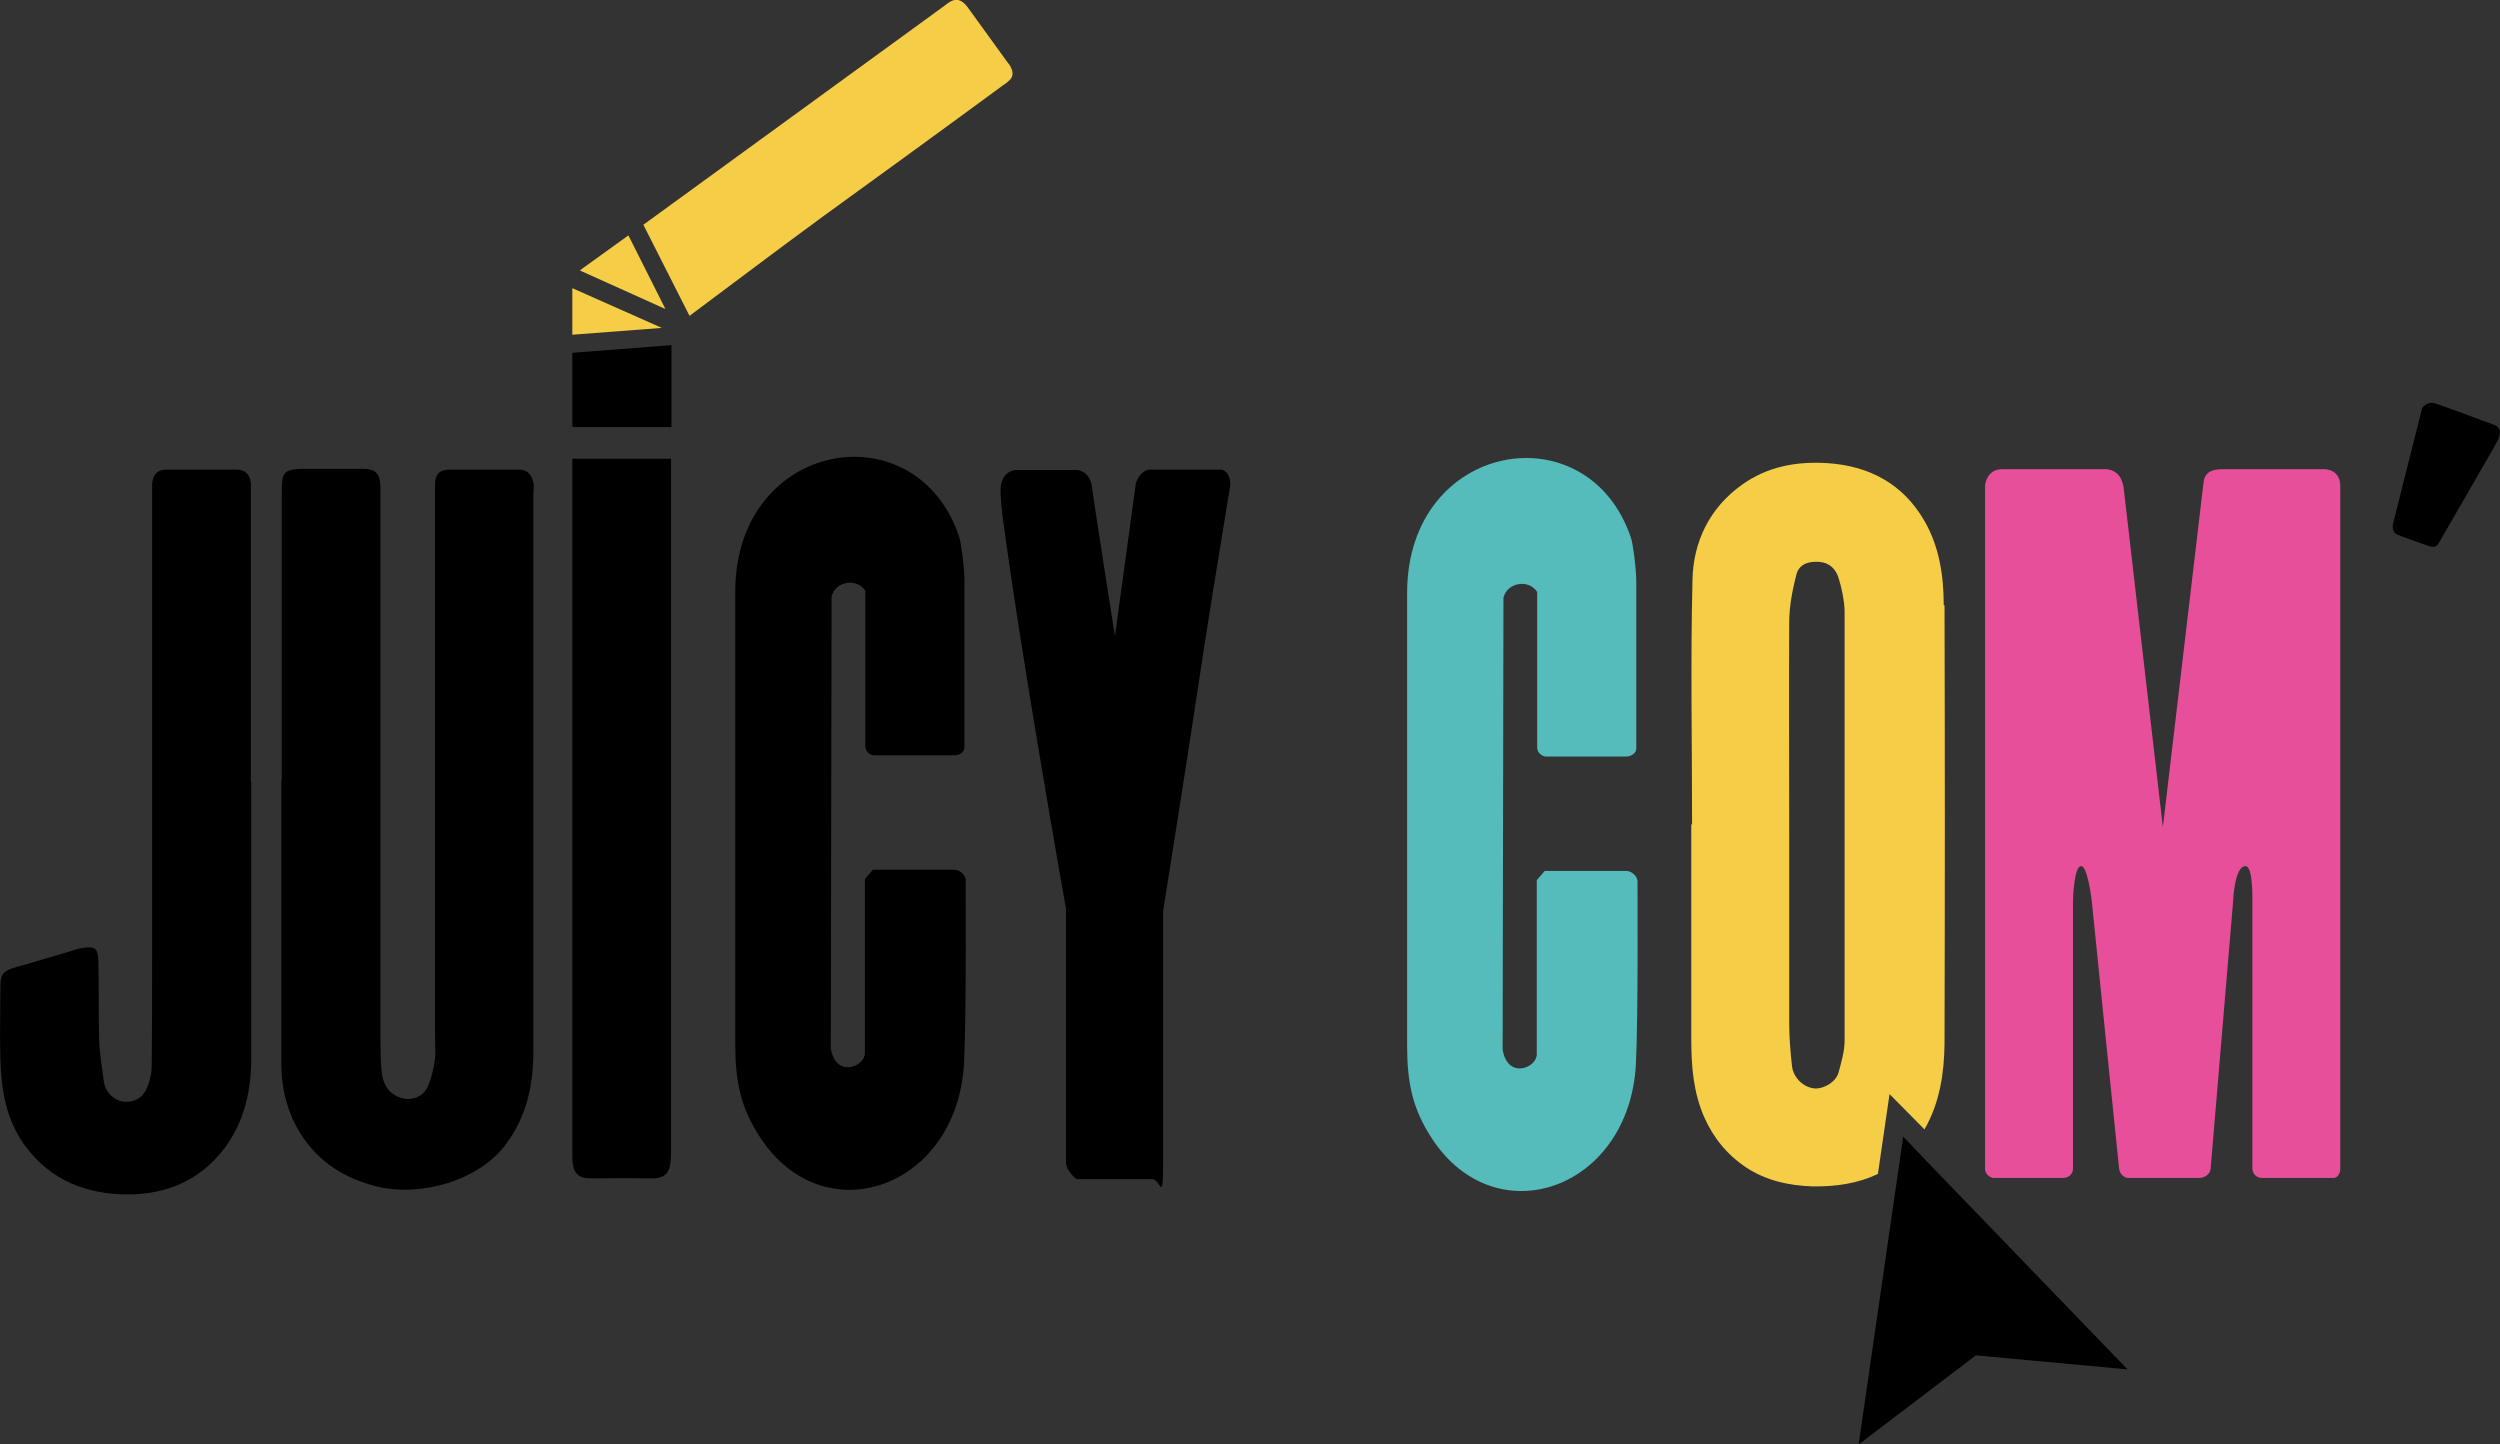
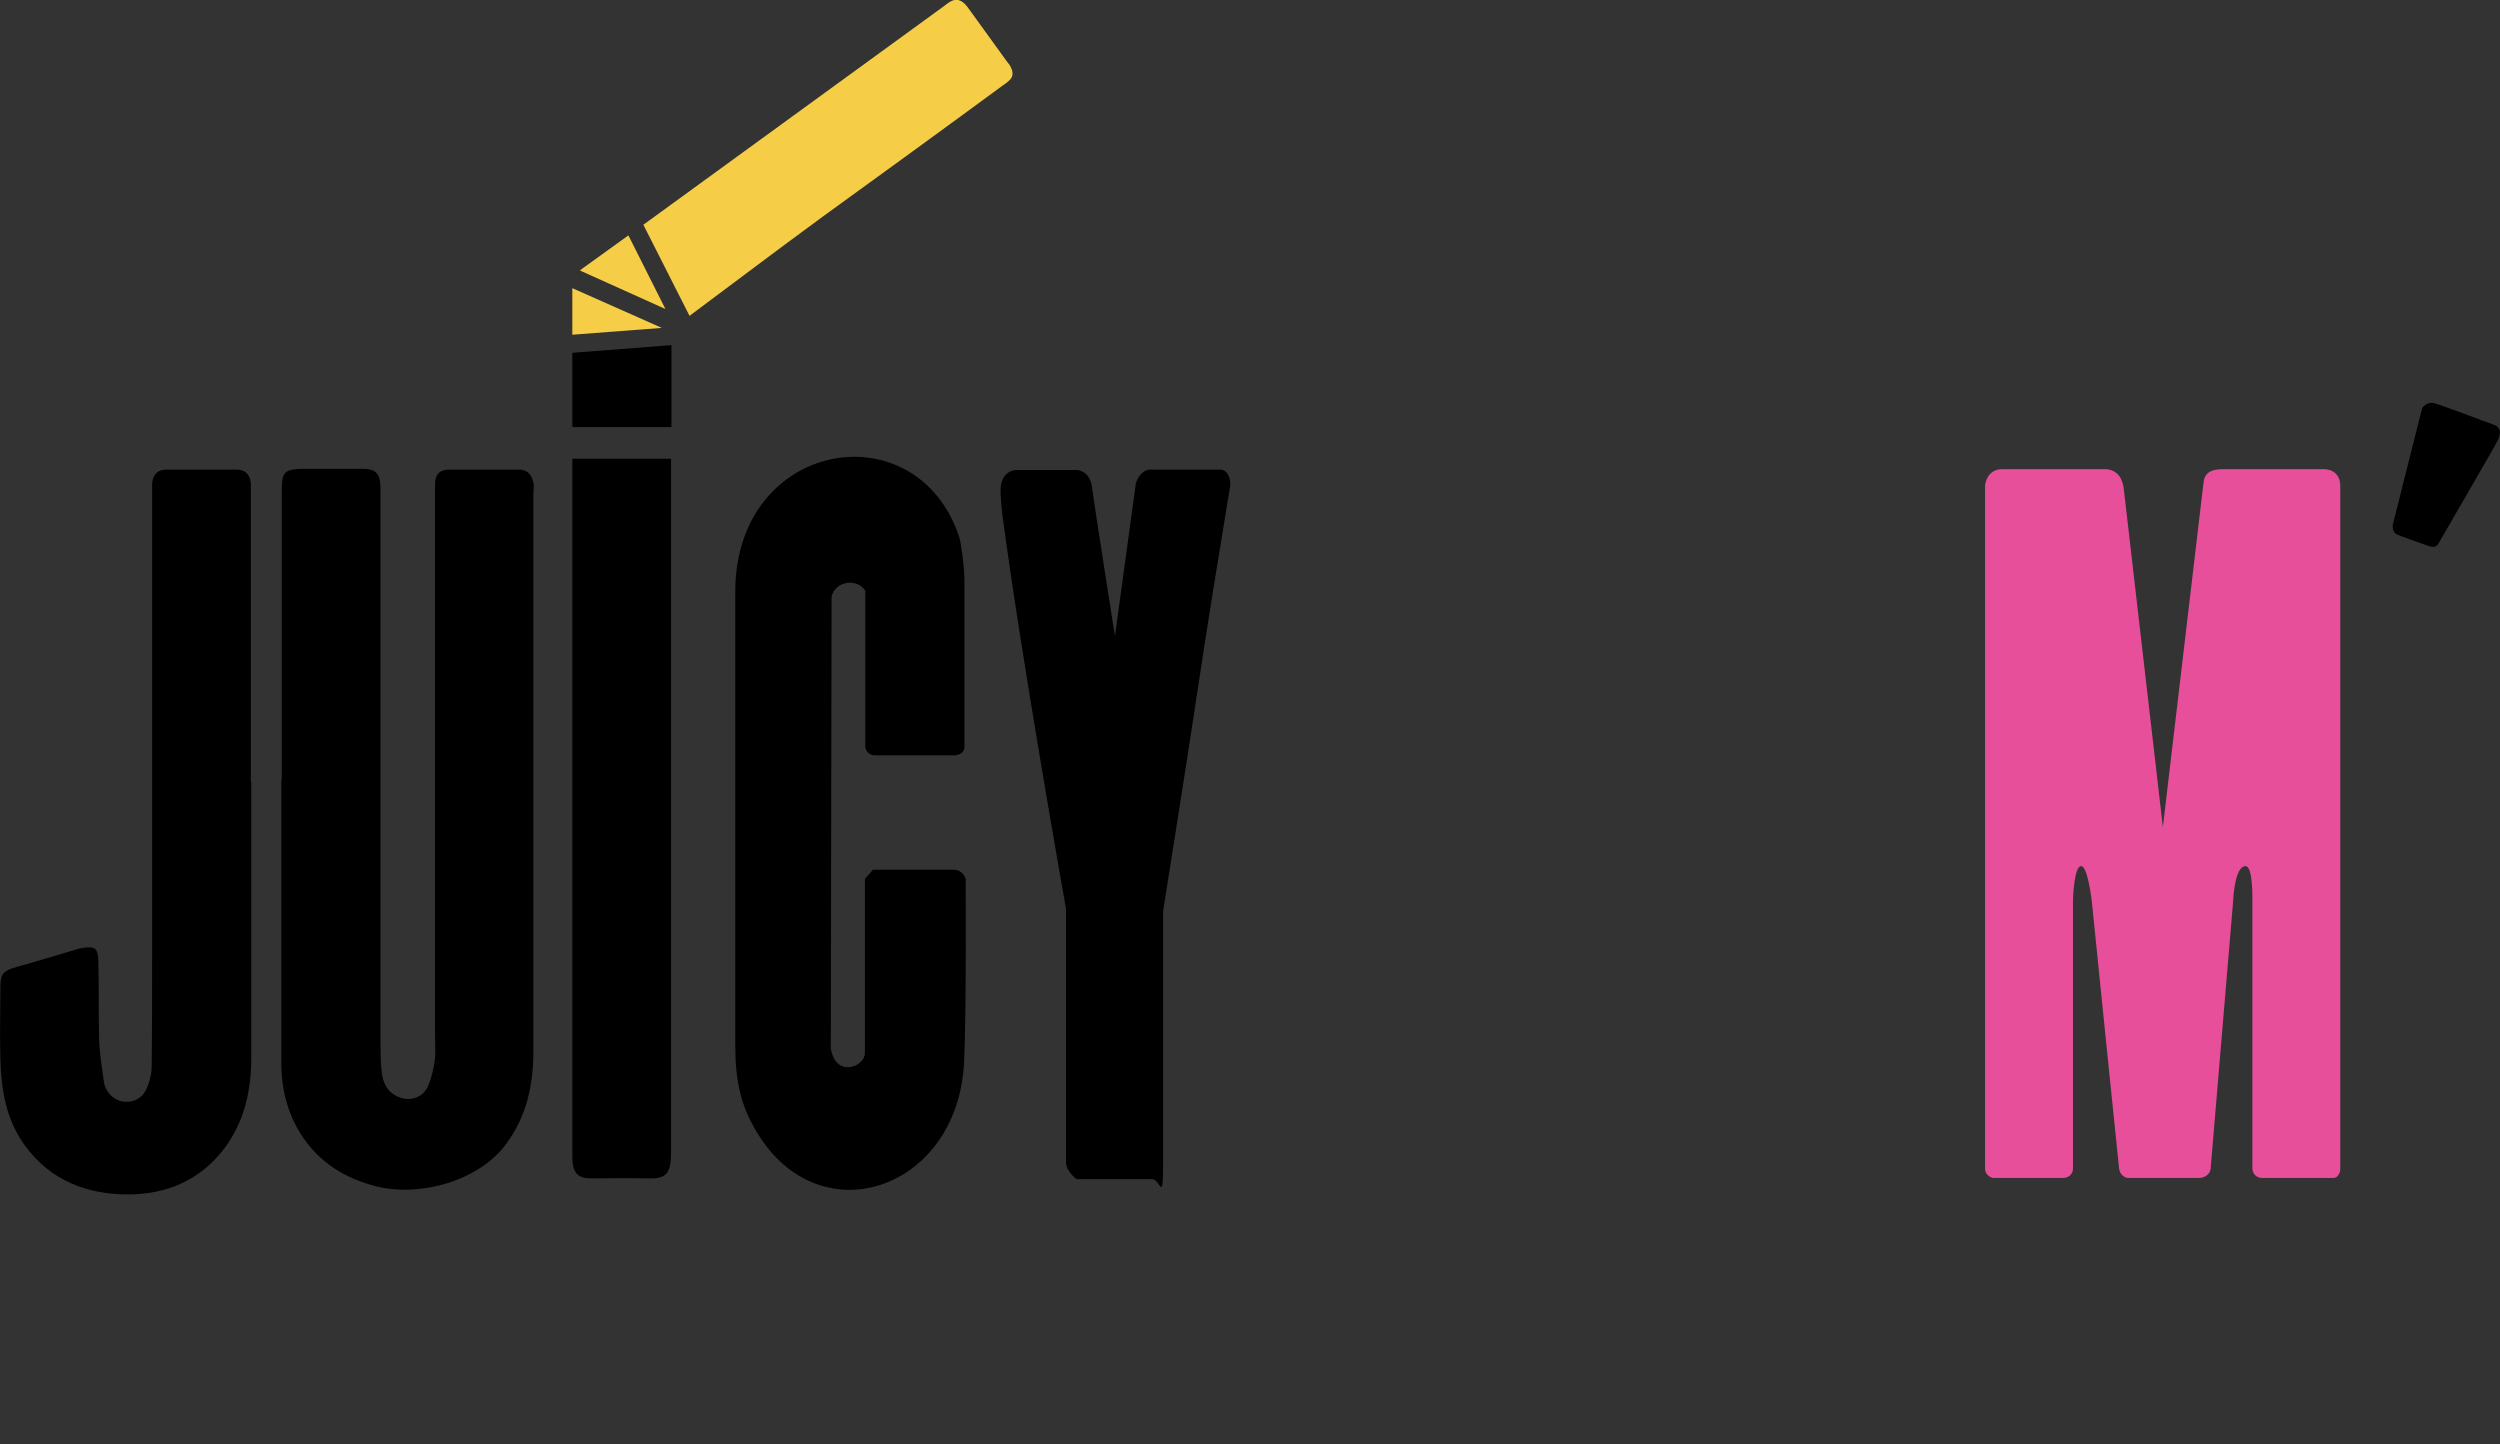
<svg xmlns="http://www.w3.org/2000/svg" id="Calque_1" version="1.1" viewBox="0 0 622.9 359.9">
  <rect x="0" y="0" width="622.9" height="359.9" fill="#333333" stroke="none" />
  <defs>
    <style>
      .st0 {
        fill: #f6cd46;
      }

      .st1 {
        fill: #fff;
      }

      .st2 {
        fill: #56bbbb;
      }

      .st3 {
        fill: #e84f9b;
      }
    </style>
  </defs>
  <path class="st3" d="M524.4,116.9c2.6,0,4.2,1.6,4.7,4.4l9.8,84.8,10.1-85.6c.2-2.6,1.7-3.6,4.9-3.6h25.1c2.3,0,4.1,1.4,4.1,4.2v170.1c0,1.2-.7,2.3-1.7,2.3h-17.7c-1.5,0-2.4-1-2.5-2.3v-66.6c0-.5.2-8.8-1.7-8.8-2.8,0-3.1,8.8-3.1,8.8,0,0-5.5,65.3-5.6,66.6s-1.4,2.3-2.9,2.3-16.7,0-17.6,0-2.1-.8-2.3-2.3-6.8-66.6-6.8-66.6c0,0-1-8.9-2.7-8.8s-2,7.8-2,8.8v66.6c0,1.4-1.2,2.3-2.4,2.3,0,0-16.7,0-17.4,0s-2.1-.9-2.1-2.2V121.1c0-1,.8-4.1,4.1-4.2h25.5Z" />
  <path d="M240.2,264.9c-1.7,31.2-34.9,42.8-50.8,18.5-4.8-7.3-6.2-13.8-6.2-23.1,0-24.1,0-87.8,0-113,.1-37.8,45.2-45.4,55.8-13.5.4,1.1,1.3,7.3,1.3,11.1s0,40,0,41.3-1.5,2-2.4,2c0,0-19.4,0-20.1,0s-2.2-.7-2.2-2.3,0-38.7,0-38.7c-2-3.2-7.4-2.5-8.4,1.4l-.2,112.6c1.2,7.5,8.5,4.6,8.5,1.2v-43.4l2-2.3h20.3c1.2,0,2.6,1.1,2.8,2.4,0,0,.2,34.6-.4,45.7Z" />
  <path d="M272.1,121.4c.5,4.2,5.7,37.1,5.7,37.1l5.2-38c.4-1.4,1.6-3.6,3.9-3.5,1.8,0,15.7,0,17.2,0s2.7,2,2.4,4.1c-2.9,17.8-5.6,34-8.2,51.5-2.7,18-8.5,54.4-8.5,54.4,0,0,0,52.2,0,62.7s-.7,4.1-2.7,4.1h-18.9c-1.4-1.2-2.6-2.6-2.6-4.4,0-13,0-47.6,0-63,0,0-11.1-62.3-15.7-97.1-.2-1.3-.5-4.1-.6-6.7s.9-5.5,4.3-5.5h14.8s3.3.2,3.7,4.5Z" />
-   <path class="st0" d="M484.3,150.8c0-7.3-1.1-14.6-4.8-21-5.3-9.2-13.7-13.7-24.1-14.4-7.7-.5-15,.8-21.4,5.4-8.1,5.8-12.1,14.2-12.3,23.7-.5,20.3-.1,40.6-.1,60.9,0,0-.1,0-.2,0,0,17.8,0,35.7,0,53.5,0,6.7.5,13.2,3.2,19.4,2.3,5.2,5.7,9.4,10.5,12.6,5,3.3,10.7,4.5,16.5,4.7,6,.1,11.5-.8,16.3-3.1l2.9-19.9,8.7,8.8c3.8-6.6,4.9-13.9,5-21.3.1-36.4.1-72.8,0-109.3ZM459.6,259.3c0,2.6-.8,5.3-1.5,7.9-.6,2.3-3.5,4.1-5.9,4-2.7-.2-5.3-2.5-5.7-5.5-.4-3.6-.7-7.2-.7-10.8,0-16.3,0-32.6,0-48.8h0c0-17-.1-34,0-51,0-4,.8-8.1,1.8-12,.7-2.6,3.1-3.3,5.7-3.1,2.6.2,4.1,1.8,4.8,4,.8,2.6,1.4,5.4,1.5,8.1,0,35.7,0,71.5,0,107.2Z" />
  <path d="M70.2,194.1c0-24,0-48,0-72,0-4.5.7-5.2,5.3-5.3,4.9,0,9.8,0,14.7,0,3.4,0,4.5,1.1,4.6,4.6,0,4.4,0,8.8,0,13.3,0,41.4,0,82.8,0,124.3,0,2.7,0,5.4.3,8.1.3,2.8,1.5,5.2,4.4,6.3,2.9,1.1,6,0,7.2-2.9.8-1.9,1.3-4,1.6-6.1.3-1.9.1-3.9.1-5.9,0-45.1,0-90.2,0-135.3,0-.9,0-1.8,0-2.7,0-2.3,1.2-3.5,3.5-3.5,5.8,0,11.6,0,17.4,0,2.2,0,3.2,1.4,3.6,3.3.2.9,0,1.8,0,2.7,0,46.3,0,92.5,0,138.8,0,8.3-1.6,16.2-6.7,23.1-6.8,9.4-21.6,13.4-32.4,10.7-7.9-2-14.1-5.9-18.5-12.5-3.6-5.4-5.2-11.6-5.2-18.1,0-18.2,0-36.3,0-54.5,0-5.4,0-10.8,0-16.2Z" />
  <path d="M62.6,194.8c0,22.9,0,45.8,0,68.8,0,8.1-1.7,15.8-6.6,22.4-6,8-14.4,11.6-24.1,11.6-10.3,0-19.4-3.5-25.7-12.2-4.7-6.4-5.9-13.9-6.1-21.6-.2-6,0-11.9,0-17.9,0-3.2.7-4,3.8-4.9,5-1.4,10-2.9,15-4.4.5-.2,1.1-.3,1.7-.4,3-.5,3.8,0,3.9,3.1.2,6.5,0,13.1.2,19.6.1,3.6.7,7.1,1.2,10.7.4,2.7,2.7,4.7,5.1,4.9,2.7.2,4.8-1.1,5.8-3.9.6-1.6,1-3.3,1-5,.1-8.8.1-17.7.1-26.5,0-38.6,0-77.3,0-115.9,0-.9,0-1.8,0-2.7.2-2.2,1.3-3.5,3.6-3.5,5.8,0,11.6,0,17.4,0,2.3,0,3.4,1.3,3.6,3.5,0,1,0,2,0,2.9,0,23.8,0,47.6,0,71.5h0Z" />
  <path d="M167.3,86l-24.7,1.9s0,3.5,0,4.9c0,4.5,0,9,0,13.6h24.7c0-12.1,0-20.3,0-20.3Z" />
  <path d="M167.3,114.3h-24.7c0,56.1,0,112.1,0,168.2,0,2,0,4.1,0,6.1.1,3.5,1.3,4.9,4.2,5,4.9,0,9.8-.1,14.7,0,4.8.2,5.7-1.5,5.7-6.7,0-32.6,0-65.2,0-97.9,0-18.9,0-51.3,0-74.7Z" />
  <path class="st0" d="M251.3,15.9c-3.4-4.7-6.8-9.4-10.2-14.1-1.4-1.9-2.8-2.2-4.1-1.5-.7.3-1.3.9-1.9,1.3-24.9,18.1-49.9,36.3-74.8,54.4l11.5,22.7c11.3-8.4,21-15.8,33.3-24.8,14.9-10.8,29.8-21.6,44.6-32.5.6-.4,1.2-.8,1.7-1.3,1.2-1,1.2-2.4-.1-4.3Z" />
  <polygon class="st0" points="142.6 71.8 142.6 83.4 142.6 83.4 164.9 81.7 142.6 71.8" />
-   <path class="st0" d="M156.5,58.7c-3.1,2.2-6.2,4.5-9.3,6.7-.9.7-1.9,1.3-2.7,2l21.3,9.6-9.2-18.3Z" />
-   <polygon class="st1" points="168 81.4 168 81.4 168.1 81.6 168 81.4" />
-   <polygon class="st1" points="168.1 81.6 168.1 81.7 168.1 81.7 168.1 81.6" />
-   <polygon points="480.3 289.6 474.2 283.2 463.1 359.9 492.3 337.7 530.1 341.2 480.3 289.6" />
-   <path class="st2" d="M407.6,265.2c-1.7,31.2-34.9,42.8-50.8,18.5-4.8-7.3-6.2-13.8-6.2-23.1,0-24.1,0-87.8,0-113,.1-37.8,45.2-45.4,55.8-13.5.4,1.1,1.3,7.3,1.3,11.1s0,40,0,41.3-1.5,2-2.4,2c0,0-19.4,0-20.1,0s-2.2-.7-2.2-2.3,0-38.7,0-38.7c-2-3.2-7.4-2.5-8.4,1.4l-.2,112.6c1.2,7.5,8.5,4.6,8.5,1.2v-43.4l2-2.3h20.3c1.2,0,2.6,1.1,2.8,2.4,0,0,.2,34.6-.4,45.7Z" />
+   <path class="st0" d="M156.5,58.7c-3.1,2.2-6.2,4.5-9.3,6.7-.9.7-1.9,1.3-2.7,2l21.3,9.6-9.2-18.3" />
  <path d="M596.2,130.7l7.3-29s1.1-1.8,3.2-1.2,12.8,4.7,14.6,5.3,1.9,2.1,1.1,3.8-14,24.3-14.7,25.6-1.5,1.2-2.7.8-7.1-2.5-7.7-2.8c-1.5-.7-1.1-2.6-1.1-2.6Z" />
</svg>